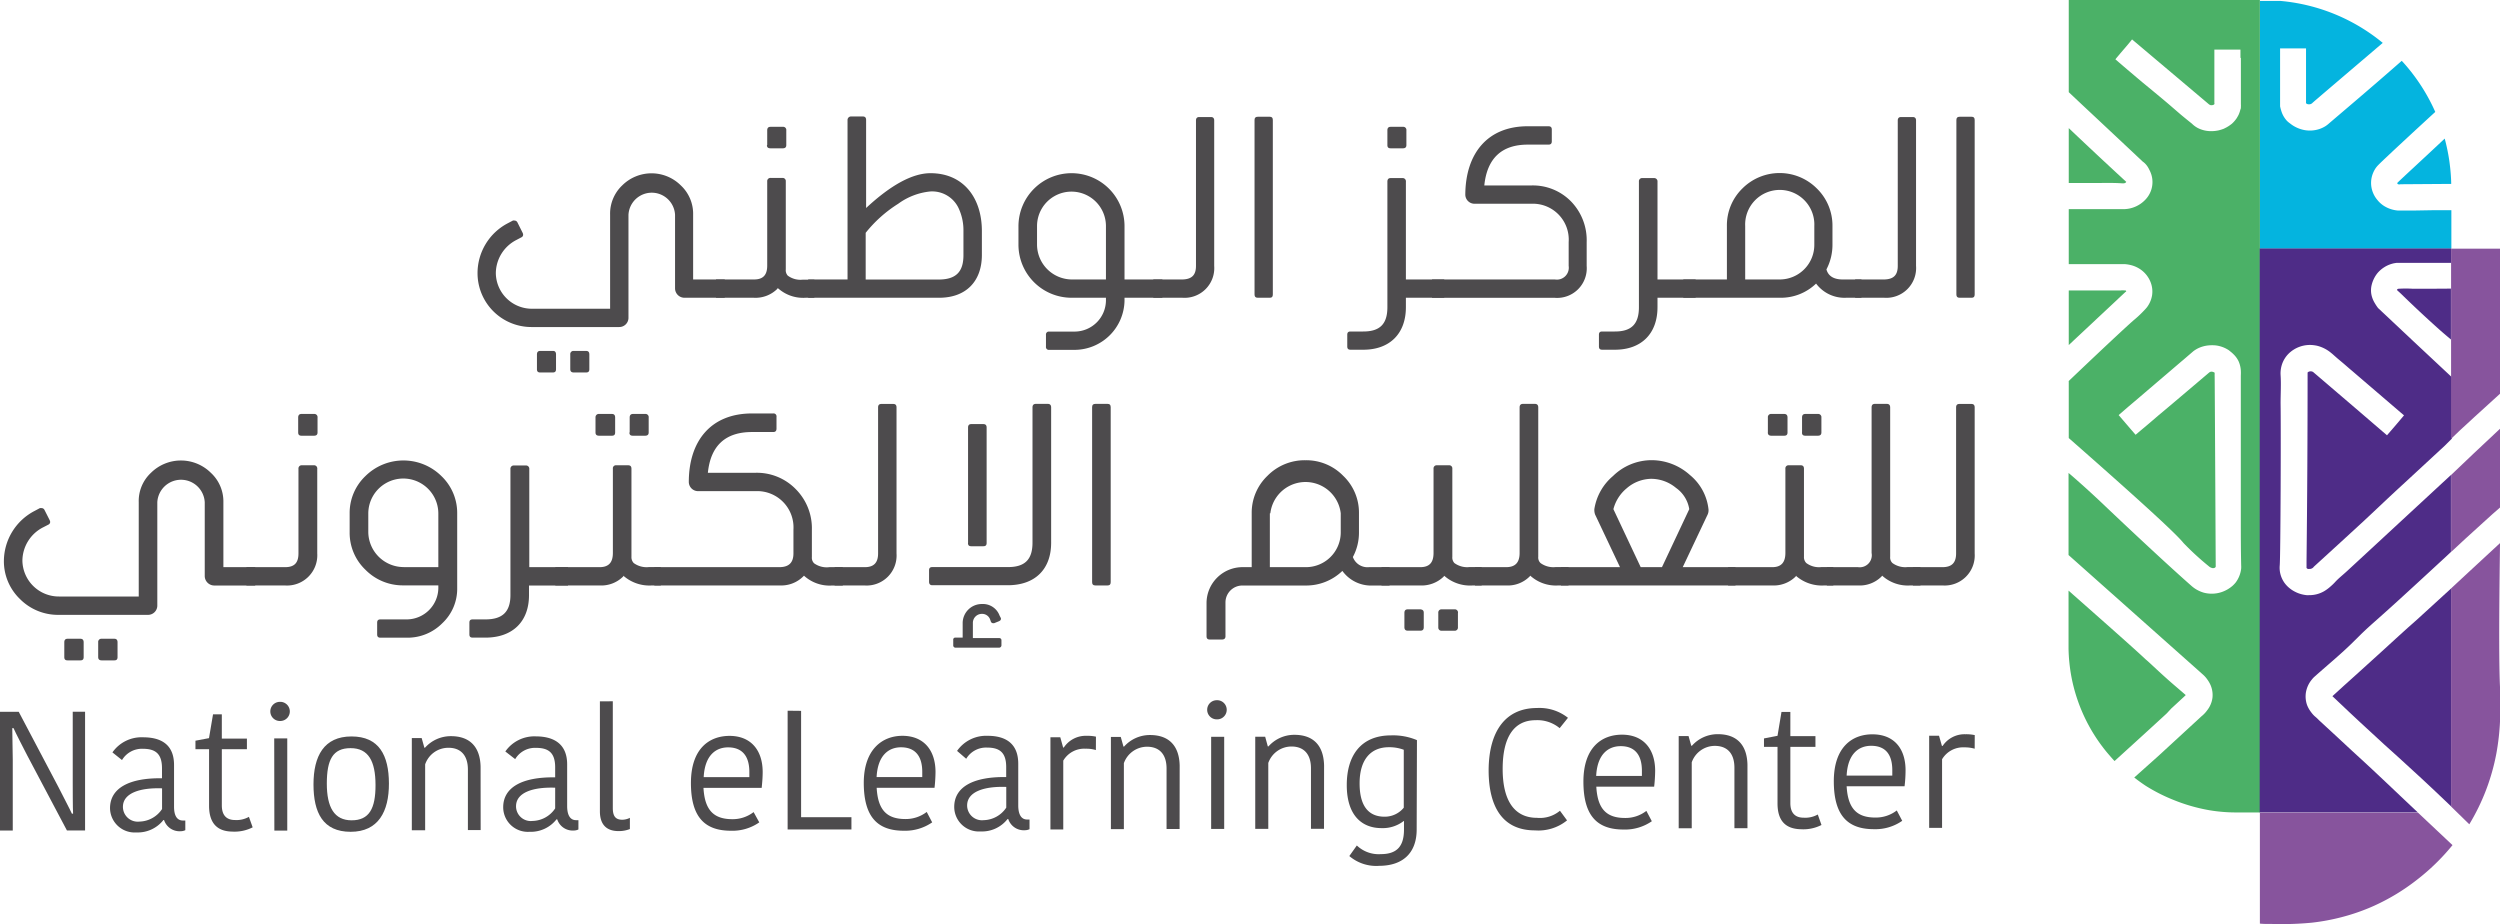
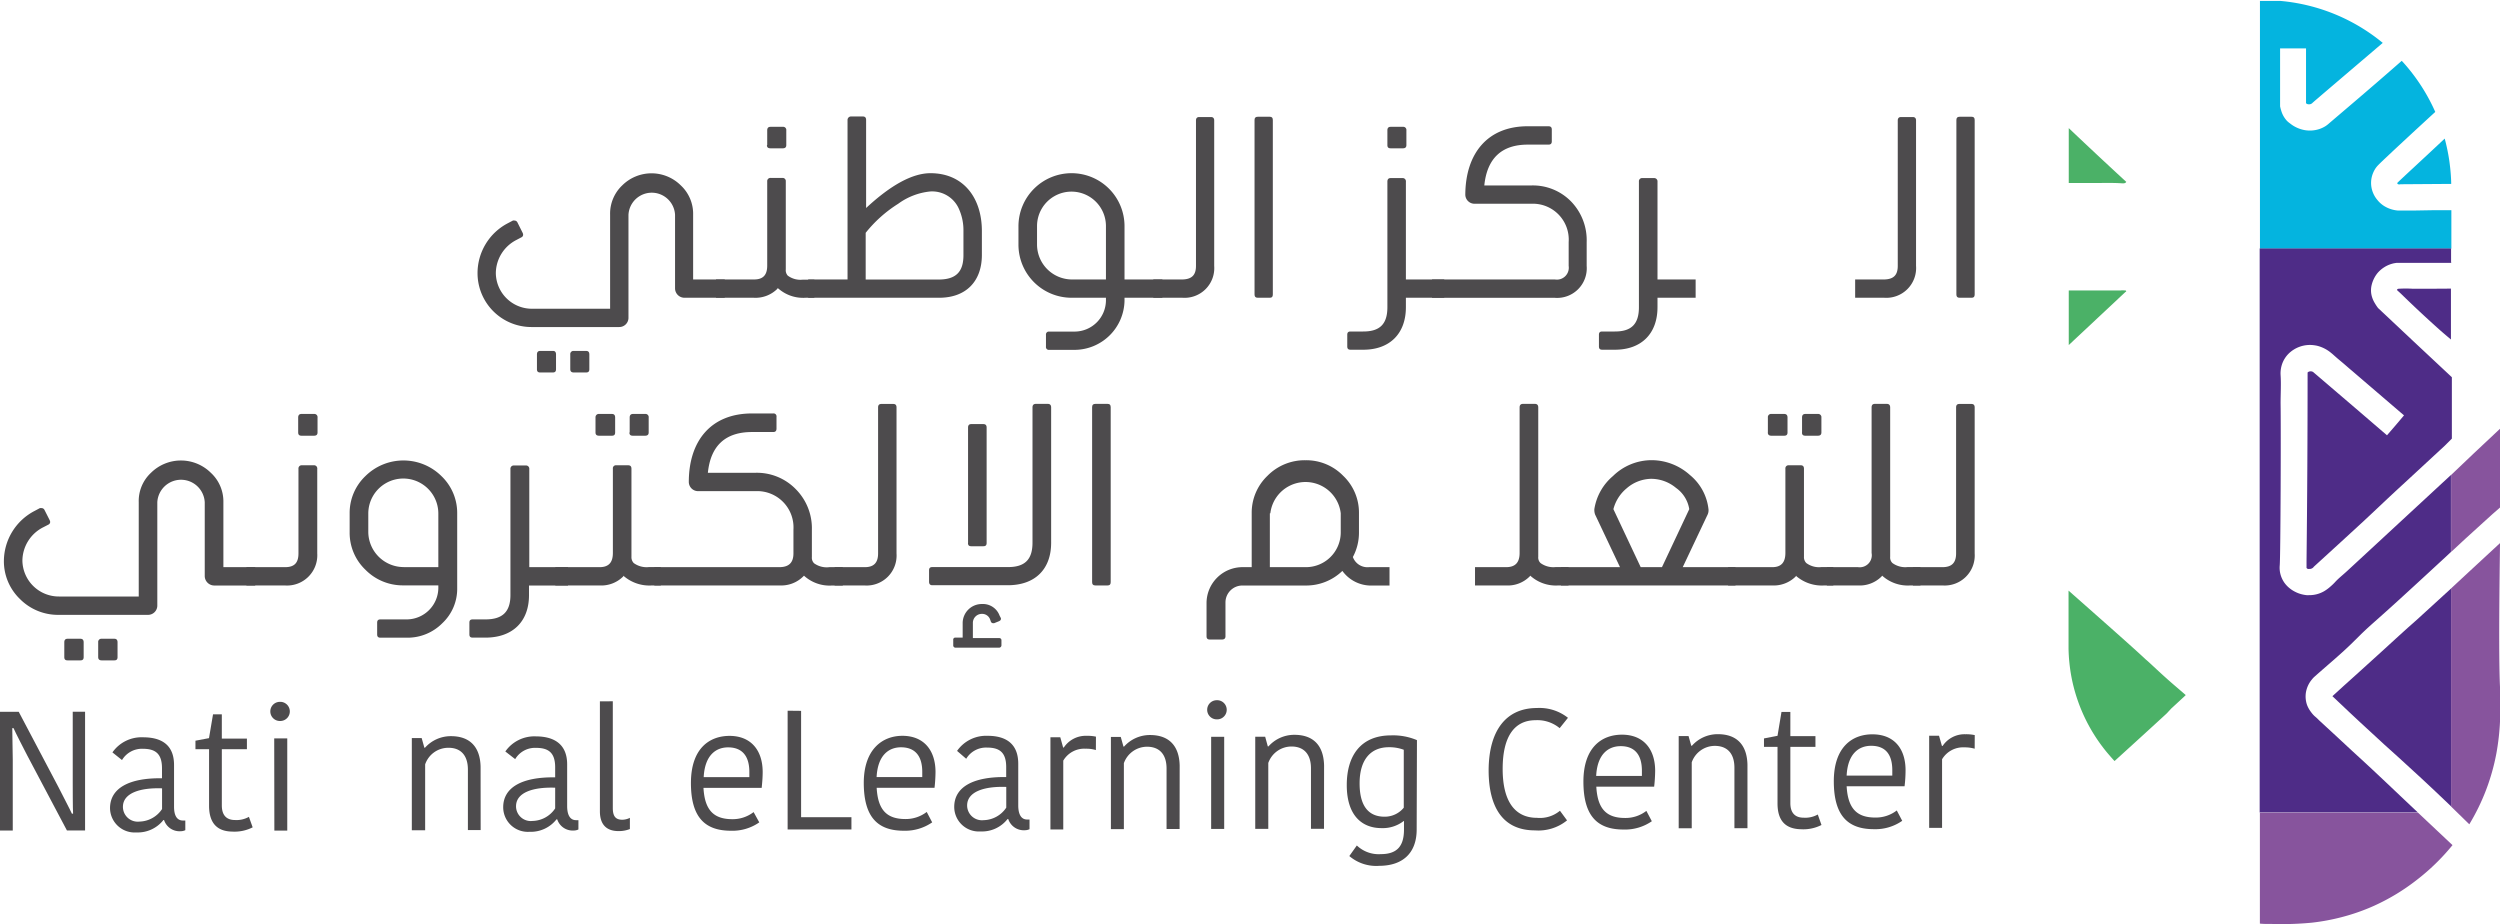
<svg xmlns="http://www.w3.org/2000/svg" viewBox="0 0 352.64 130.34">
  <defs>
    <style>.cls-1{fill:#4d4b4d;}.cls-2{fill:#4bb167;}.cls-3{fill:#04b4df;}.cls-4{fill:#4e2c87;}.cls-5{fill:none;}.cls-6{fill:#87549d;}</style>
  </defs>
  <g id="Layer_2" data-name="Layer 2">
    <g id="Layer_1-2" data-name="Layer 1">
      <path class="cls-1" d="M75,43.55H86.06V30.29a5.48,5.48,0,0,1,1.7-4.13,5.86,5.86,0,0,1,8.28,0l0,0a5.47,5.47,0,0,1,1.73,4.13v9.13h4.46V42H96.53a1.33,1.33,0,0,1-1.31-1.31V30.29a3.29,3.29,0,0,0-6.57,0V44.86a1.3,1.3,0,0,1-1.31,1.27H74.93a7.6,7.6,0,0,1-7.57-7.63,7.94,7.94,0,0,1,4.25-7l.74-.39a.44.44,0,0,1,.2,0,.46.46,0,0,1,.43.25l.74,1.48a.72.72,0,0,1,.07.25.4.4,0,0,1-.25.39l-.74.39a5.31,5.31,0,0,0-2.86,4.66A5.09,5.09,0,0,0,75,43.55ZM78.43,50v2.08c0,.32-.14.46-.46.46H76.2c-.32,0-.46-.14-.46-.46V50c0-.32.14-.5.46-.5H78C78.29,49.49,78.43,49.67,78.43,50Zm4.7,0v2.08c0,.32-.14.46-.46.46H80.94c-.32,0-.5-.14-.5-.46V50a.45.45,0,0,1,.39-.5h1.84c.33,0,.46.18.46.5Z" />
      <path class="cls-1" d="M108.22,37.47V25.59a.45.45,0,0,1,.39-.49.21.21,0,0,1,.11,0h1.62a.44.44,0,0,1,.5.39V38a1.13,1.13,0,0,0,.28.88,3,3,0,0,0,2.09.57h1.66V42h-1.21a5.3,5.3,0,0,1-3.88-1.31s-.08,0-.08-.07a.42.42,0,0,1-.1.17A4.38,4.38,0,0,1,106.3,42H101V39.42h5.37C107.65,39.42,108.22,38.78,108.22,37.47Zm0-17V18.38c0-.32.15-.49.46-.49h1.74a.44.44,0,0,1,.49.39.17.17,0,0,1,0,.1v2.09c0,.31-.17.45-.49.45h-1.74C108.33,20.92,108.18,20.78,108.18,20.47Z" />
      <path class="cls-1" d="M132.47,42H114V39.42h5.55V16.93a.49.49,0,0,1,.45-.5h1.71c.32,0,.46.17.46.49V29.34c3.5-3.25,6.54-4.91,9.08-4.91,4.6,0,7.25,3.42,7.25,8.16V36C138.48,39.73,136.22,42,132.47,42Zm3.43-6v-3.4a7.34,7.34,0,0,0-.71-3.29,4.12,4.12,0,0,0-4-2.3,9.19,9.19,0,0,0-4.49,1.73,18.32,18.32,0,0,0-4.59,4.1v6.59h10.32C134.84,39.42,135.9,38.35,135.9,36Z" />
      <path class="cls-1" d="M156,42.42V42h-4.84a7.49,7.49,0,0,1-7.5-7.46V31.89a7.49,7.49,0,0,1,7.5-7.46,7.47,7.47,0,0,1,7.46,7.46v7.53h5.34V42h-5.34v.43a7.07,7.07,0,0,1-7,6.92H148a.4.4,0,0,1-.46-.35.21.21,0,0,1,0-.11V47.23a.41.41,0,0,1,.36-.46h3.78A4.43,4.43,0,0,0,156,42.42Zm-4.84-3H156V31.89a4.86,4.86,0,1,0-9.72,0v2.65A4.94,4.94,0,0,0,151.13,39.42Z" />
      <path class="cls-1" d="M168.7,37.51V17c0-.31.14-.49.45-.49h1.67c.31,0,.45.18.45.49V37.51A4.19,4.19,0,0,1,166.79,42h-4.11V39.42h4.14C168.13,39.38,168.7,38.78,168.7,37.51Z" />
      <path class="cls-1" d="M179.12,42h-1.7c-.32,0-.46-.14-.46-.46V16.93c0-.32.14-.46.46-.46h1.7c.28,0,.42.14.42.46V41.54C179.54,41.86,179.41,42,179.12,42Z" />
      <path class="cls-1" d="M195.7,43.33V25.62c0-.32.14-.5.46-.5h1.66a.45.45,0,0,1,.49.4.17.17,0,0,1,0,.1v13.8h5.41V42h-5.41v1.33c0,3.75-2.3,6-6,6H190.5c-.32,0-.46-.14-.46-.46V47.22c0-.32.14-.46.46-.46h1.77C194.64,46.77,195.7,45.71,195.7,43.33Zm0-22.86V18.38c0-.32.14-.49.46-.49h1.73a.44.44,0,0,1,.49.39.17.17,0,0,1,0,.1v2.09c0,.31-.17.45-.49.45h-1.73C195.84,20.92,195.7,20.78,195.7,20.47Z" />
      <path class="cls-1" d="M215.49,17.81h2.93c.32,0,.47.15.47.46v1.67c0,.31-.15.46-.47.46h-2.93c-3.67,0-5.73,1.94-6.12,5.76H216a7.53,7.53,0,0,1,5.62,2.27,7.86,7.86,0,0,1,2.19,5.73v3.35a4.18,4.18,0,0,1-4.49,4.5H202V39.42h17.33a1.68,1.68,0,0,0,1.94-1.91V34.15A5.06,5.06,0,0,0,216,28.74h-8a1.3,1.3,0,0,1-1.31-1.27C206.72,21.67,209.8,17.81,215.49,17.81Z" />
      <path class="cls-1" d="M231.18,43.33V25.62a.45.45,0,0,1,.39-.5h1.73a.47.47,0,0,1,.5.4.31.31,0,0,1,0,.1v13.8h5.38V42h-5.38v1.33c0,3.75-2.29,6-6,6H226c-.32,0-.46-.14-.46-.46V47.22c0-.32.14-.46.46-.46h1.77C230.12,46.77,231.18,45.71,231.18,43.33Z" />
-       <path class="cls-1" d="M259.92,39.42h2.65V42h-2.15a5,5,0,0,1-4.25-2,7.16,7.16,0,0,1-5.12,2H237.44V39.42h6.15V31.89a7.26,7.26,0,0,1,2.19-5.31,7.42,7.42,0,0,1,10.49,0l0,0a7.3,7.3,0,0,1,2.21,5.31v2.65a7.47,7.47,0,0,1-.85,3.46C257.9,39,258.75,39.42,259.92,39.42Zm-13.75-7.53v7.53h4.88a4.88,4.88,0,0,0,4.87-4.88V31.89a4.88,4.88,0,1,0-9.75,0Z" />
      <path class="cls-1" d="M267.69,37.51V17c0-.31.14-.49.46-.49h1.66c.32,0,.46.18.46.49V37.51A4.2,4.2,0,0,1,265.78,42h-4.1V39.42h4.14C267.13,39.38,267.69,38.78,267.69,37.51Z" />
      <path class="cls-1" d="M278.12,42h-1.7c-.32,0-.46-.14-.46-.46V16.93c0-.32.14-.46.46-.46h1.7c.28,0,.42.14.42.46V41.54C278.54,41.86,278.4,42,278.12,42Z" />
      <path class="cls-1" d="M8.32,84.14H19.57V70.84a5.43,5.43,0,0,1,1.73-4.15,6,6,0,0,1,8.44,0,5.5,5.5,0,0,1,1.77,4.15V80H36v2.59H30.21a1.35,1.35,0,0,1-1.33-1.31V70.84a3.35,3.35,0,0,0-6.69,0h0V85.45a1.31,1.31,0,0,1-1.33,1.28H8.24A7.55,7.55,0,0,1,2.82,84.5,7.38,7.38,0,0,1,.55,79.07a8,8,0,0,1,4.33-7l.75-.4a.76.76,0,0,1,.21,0,.46.46,0,0,1,.43.25L7,73.36a1,1,0,0,1,.08.25.43.43,0,0,1-.25.39l-.76.39a5.33,5.33,0,0,0-2.91,4.68A5.14,5.14,0,0,0,8.32,84.14ZM11.8,90.6v2.09c0,.32-.14.46-.47.46H9.54c-.33,0-.47-.14-.47-.46V90.6c0-.32.14-.5.47-.5h1.79c.33,0,.47.18.47.5Zm4.78,0v2.09c0,.32-.14.46-.46.46H14.35c-.32,0-.5-.14-.5-.46V90.6a.45.45,0,0,1,.4-.5h1.87c.32,0,.46.18.46.5Z" />
      <path class="cls-1" d="M42.1,78.07V66.13a.45.45,0,0,1,.4-.5h1.75a.45.45,0,0,1,.5.39.21.21,0,0,1,0,.11V78.07a4.27,4.27,0,0,1-4.6,4.51H34.76V80h5.47C41.52,80,42.1,79.39,42.1,78.07Zm2.69-19.18V61c0,.32-.17.46-.5.46H42.53c-.32,0-.47-.14-.47-.46V58.89c0-.32.15-.5.47-.5h1.76a.45.45,0,0,1,.5.39.21.21,0,0,1,0,.11Z" />
      <path class="cls-1" d="M61.83,83v-.43H56.91a7.38,7.38,0,0,1-5.36-2.2,7.2,7.2,0,0,1-2.23-5.28V72.44a7.18,7.18,0,0,1,2.23-5.29,7.62,7.62,0,0,1,10.71,0,7.18,7.18,0,0,1,2.23,5.29V83a6.64,6.64,0,0,1-2.08,4.89,6.9,6.9,0,0,1-5,2.06H53.67c-.32,0-.47-.14-.47-.46V87.83c0-.32.15-.46.47-.46h3.74A4.48,4.48,0,0,0,61.83,83Zm-4.92-3h4.92V72.44a4.94,4.94,0,0,0-9.88,0V75.1a5,5,0,0,0,5,4.89Z" />
      <path class="cls-1" d="M72,83.93V66.16a.46.46,0,0,1,.41-.5h1.74a.46.46,0,0,1,.51.4V80h5.46v2.59H74.62v1.35c0,3.76-2.33,6-6.14,6h-1.8c-.33,0-.47-.14-.47-.46V87.83c0-.32.14-.46.47-.46h1.8C70.88,87.37,72,86.3,72,83.93Z" />
      <path class="cls-1" d="M86.45,78V66.12a.43.43,0,0,1,.38-.49H88.6c.33,0,.47.17.47.49V78.54a1.19,1.19,0,0,0,.32.88,3.07,3.07,0,0,0,2.13.57h1.69v2.59H92a5.57,5.57,0,0,1-4-1.31s0,0,0-.07l-.15.17a4.38,4.38,0,0,1-3.3,1.21H78.33V80h6.25C85.88,80,86.45,79.32,86.45,78ZM84,61V58.89a.47.47,0,0,1,.4-.5h1.91c.32,0,.46.18.46.5V61c0,.32-.14.46-.46.46h-1.8c-.34,0-.51-.14-.51-.46Zm4.82,0V58.89c0-.32.15-.5.47-.5H91a.45.45,0,0,1,.5.39.21.21,0,0,1,0,.11V61c0,.32-.18.46-.5.46H89.26c-.33,0-.48-.14-.48-.46Z" />
      <path class="cls-1" d="M106.07,58.32h3a.41.41,0,0,1,.46.35.2.2,0,0,1,0,.11v1.67c0,.32-.14.49-.46.49h-3c-3.74,0-5.83,1.92-6.22,5.75h6.69A7.66,7.66,0,0,1,112.25,69a7.82,7.82,0,0,1,2.27,5.74v3.83a1.09,1.09,0,0,0,.32.89A3.05,3.05,0,0,0,117,80h1.88v2.59H117.4a5.37,5.37,0,0,1-3.92-1.32l-.07-.07A4.4,4.4,0,0,1,110,82.58H92.3V80h17.62c1.33,0,2-.6,2-1.95V74.71a5.12,5.12,0,0,0-5.36-5.43H98.49A1.31,1.31,0,0,1,97.16,68h0C97.16,62.15,100.32,58.32,106.07,58.32Z" />
      <path class="cls-1" d="M123.86,78.07V57.47c0-.32.14-.49.47-.49H126c.32,0,.46.17.46.49v20.6a4.23,4.23,0,0,1-4.56,4.51h-4.17V80H122C123.28,80,123.86,79.35,123.86,78.07Z" />
      <path class="cls-1" d="M145.64,76.55V57.47c0-.32.15-.5.47-.5h1.69c.32,0,.47.18.47.5V76.55c0,3.79-2.31,6-6.11,6H131.51c-.32,0-.46-.18-.46-.5V80.45c0-.32.14-.46.46-.46h10.65C144.56,80,145.64,78.93,145.64,76.55Zm-8.41,11.32V90h3.67c.21,0,.36.1.36.32V91a.34.34,0,0,1-.32.36h-6.16a.32.32,0,0,1-.32-.36v-.74a.28.28,0,0,1,.24-.32h1.09V87.87a2.7,2.7,0,0,1,2.7-2.67A2.51,2.51,0,0,1,141,86.84l.18.35a.23.23,0,0,1,0,.14c0,.14-.11.21-.25.29l-.69.28a.39.39,0,0,1-.18,0c-.14,0-.21-.07-.29-.21l-.11-.32a1.2,1.2,0,0,0-1.18-.78,1.27,1.27,0,0,0-1.25,1.24Zm-.68-11.28V60.31c0-.32.14-.49.46-.49h1.69c.33,0,.47.17.47.49V76.59c0,.32-.14.46-.47.46H137c-.32,0-.46-.14-.46-.46Z" />
      <path class="cls-1" d="M156.24,82.58h-1.73c-.32,0-.46-.14-.46-.46V57.43c0-.32.14-.46.46-.46h1.73c.29,0,.43.14.43.46V82.12C156.67,82.44,156.53,82.58,156.24,82.58Z" />
      <path class="cls-1" d="M193.12,80H196v2.59h-2.34a5,5,0,0,1-4.31-2.06,7.34,7.34,0,0,1-5.22,2.06h-8.87a2.39,2.39,0,0,0-2.4,2.37v4.79c0,.32-.18.46-.51.46h-1.69c-.32,0-.47-.14-.47-.46V85a5.08,5.08,0,0,1,5.07-5h1.3V72.4a7.2,7.2,0,0,1,2.23-5.29,7.35,7.35,0,0,1,5.35-2.19,7.27,7.27,0,0,1,5.32,2.19,7.16,7.16,0,0,1,2.23,5.29v2.7a7.25,7.25,0,0,1-.86,3.47A2.19,2.19,0,0,0,193.12,80Zm-14-7.59V80h5a4.91,4.91,0,0,0,5-4.86h0V72.4a5,5,0,0,0-9.93,0Z" />
-       <path class="cls-1" d="M202.21,78V66.12a.44.44,0,0,1,.4-.49h1.75a.44.44,0,0,1,.5.39V78.54a1.14,1.14,0,0,0,.29.88,3.06,3.06,0,0,0,2.12.57H209v2.59h-1.22a5.49,5.49,0,0,1-4-1.31s-.07,0-.07-.07a.45.45,0,0,1-.11.17,4.47,4.47,0,0,1-3.34,1.21h-5.39V80h5.47C201.63,80,202.21,79.35,202.21,78Zm-1.38,8.41v2.06c0,.32-.14.49-.46.49h-1.8c-.32,0-.47-.17-.47-.49V86.45c0-.32.15-.5.47-.5h1.8C200.7,86,200.83,86.13,200.83,86.45Zm4.82,0v2.06a.45.45,0,0,1-.4.5h-1.87a.45.45,0,0,1-.5-.39V86.45a.45.45,0,0,1,.4-.5h1.88a.45.45,0,0,1,.5.4v.1Z" />
      <path class="cls-1" d="M214.35,78V57.47c0-.32.15-.5.47-.5h1.69c.32,0,.47.18.47.5V78.54a1.07,1.07,0,0,0,.32.88,3.06,3.06,0,0,0,2.12.57h1.83v2.59h-1.4a5.39,5.39,0,0,1-4-1.38.75.75,0,0,1-.14.17,4.35,4.35,0,0,1-3.3,1.21h-4.35V80h4.39C213.74,80,214.35,79.35,214.35,78Z" />
      <path class="cls-1" d="M244.8,82.58H220.18V80h8.33L225,72.58a1.92,1.92,0,0,1-.11-.57v-.18a7.65,7.65,0,0,1,2.63-4.68,7.8,7.8,0,0,1,5.43-2.24,8.1,8.1,0,0,1,5.43,2.1A7.25,7.25,0,0,1,241,71.9V72a1.41,1.41,0,0,1-.11.54L237.36,80h7.44Zm-15.35-13.7a5.63,5.63,0,0,0-1.87,2.94L231.43,80h3l3.85-8.18a4.54,4.54,0,0,0-1.87-3,5.49,5.49,0,0,0-3.53-1.28A5.41,5.41,0,0,0,229.45,68.88Z" />
      <path class="cls-1" d="M251.84,78V66.12a.44.44,0,0,1,.38-.49H254c.32,0,.46.17.46.49V78.54a1.16,1.16,0,0,0,.33.88,3,3,0,0,0,2.12.57h1.69v2.59h-1.22a5.58,5.58,0,0,1-4-1.31s0,0,0-.07l-.14.17a4.41,4.41,0,0,1-3.3,1.21h-6.18V80H250C251.26,80,251.84,79.32,251.84,78ZM249.37,61V58.89a.45.45,0,0,1,.4-.5h1.9c.32,0,.47.18.47.5V61c0,.32-.15.46-.47.46h-1.81c-.32,0-.5-.14-.5-.46Zm4.82,0V58.89c0-.32.14-.5.47-.5h1.76a.46.46,0,0,1,.5.39V61c0,.32-.18.46-.5.46h-1.76c-.34,0-.48-.14-.48-.46Z" />
      <path class="cls-1" d="M264,78V57.47c0-.32.14-.5.46-.5h1.69c.32,0,.47.18.47.5V78.54a1.07,1.07,0,0,0,.32.88,3.06,3.06,0,0,0,2.12.57h1.83v2.59h-1.4a5.39,5.39,0,0,1-4-1.38.75.75,0,0,1-.14.17,4.35,4.35,0,0,1-3.3,1.21h-4.36V80h4.39A1.7,1.7,0,0,0,264,78Z" />
      <path class="cls-1" d="M275.92,78.07V57.47c0-.32.14-.49.47-.49h1.68c.33,0,.47.17.47.49v20.6A4.24,4.24,0,0,1,274,82.58h-4.17V80H274C275.34,80,275.92,79.35,275.92,78.07Z" />
      <path class="cls-1" d="M1.73,102.71c0,.36.07,3.84.07,4.44l0,10H0l0-16.75H2.64L8.23,111c.16.33,1.77,3.42,1.91,3.77h.17c-.05-.5-.05-4.12-.05-4.49l0-9.89H12l0,16.75H9.44L3.81,106.5c-.17-.33-1.75-3.39-1.9-3.79Z" />
      <path class="cls-1" d="M24.55,107.91v5.88c0,1.17.36,1.95,1.26,1.95h.33v1.36a1.52,1.52,0,0,1-.66.15,2.3,2.3,0,0,1-2.34-1.58h-.09a4.61,4.61,0,0,1-3.82,1.75A3.47,3.47,0,0,1,15.52,114c0-2.87,2.78-4.29,7.33-4.22v-1.41c0-2.13-1-2.75-2.72-2.75a3.27,3.27,0,0,0-2.92,1.59l-1.35-1.08A5,5,0,0,1,20.18,104C22.92,104,24.55,105.18,24.55,107.91Zm-1.69,3.29c-3.09-.11-5.52.66-5.52,2.61a2.09,2.09,0,0,0,2.32,2.08,3.94,3.94,0,0,0,3.2-1.77Z" />
      <path class="cls-1" d="M29.49,113.68v-8H27.57v-1.2l1.91-.36.57-3.36h1.24v3.42h3.54v1.5H31.29v7.93c0,1.46.73,2.06,1.87,2.06a3.53,3.53,0,0,0,1.95-.45l.53,1.48a5.62,5.62,0,0,1-2.89.6C30.66,117.27,29.5,116.14,29.49,113.68Z" />
      <path class="cls-1" d="M39.48,99a1.35,1.35,0,0,1,.1,2.7h-.1a1.35,1.35,0,0,1,0-2.7Zm-.8,5.16h1.84l0,13H38.7Z" />
-       <path class="cls-1" d="M44.22,110.65c0-4,1.47-6.77,5.36-6.77s5.27,2.66,5.28,6.63-1.5,6.82-5.4,6.82S44.22,114.64,44.22,110.65Zm5.38,5.06c2.48,0,3.38-1.65,3.37-5s-1-5.18-3.52-5.18-3.35,1.65-3.35,5S47.15,115.71,49.6,115.71Z" />
      <path class="cls-1" d="M67.8,117.09H66v-8.53c0-2-1-3.1-2.77-3.08a3.45,3.45,0,0,0-3.26,2.34l0,9.29H58.09v-13h1.39l.38,1.36h.09a4.87,4.87,0,0,1,3.66-1.63c2.57,0,4.11,1.41,4.18,4.3Z" />
      <path class="cls-1" d="M80,107.82v5.87c0,1.18.36,2,1.26,2h.33V117a1.49,1.49,0,0,1-.66.15,2.29,2.29,0,0,1-2.33-1.58h-.1a4.61,4.61,0,0,1-3.82,1.76,3.47,3.47,0,0,1-3.7-3.46c0-2.87,2.77-4.29,7.33-4.22v-1.41c0-2.13-1-2.75-2.72-2.75a3.25,3.25,0,0,0-2.92,1.59L71.28,106a5,5,0,0,1,4.32-2.13C78.33,103.88,80,105.1,80,107.82Zm-1.69,3.29c-3.09-.11-5.52.66-5.52,2.62a2.08,2.08,0,0,0,2.32,2.07,3.94,3.94,0,0,0,3.2-1.77Z" />
      <path class="cls-1" d="M86.44,98.92l0,15.06c0,1.14.38,1.65,1.35,1.65a2.45,2.45,0,0,0,1.06-.27v1.58a4.2,4.2,0,0,1-1.6.29c-1.77,0-2.62-1-2.63-2.75l0-15.55Z" />
      <path class="cls-1" d="M107.1,116a6.6,6.6,0,0,1-4,1.18c-3.65,0-5.64-1.88-5.64-6.73s2.58-6.64,5.44-6.65c3,0,4.67,2,4.68,5.08,0,.75-.06,1.5-.14,2.25H99.23c.17,3.2,1.5,4.42,4.07,4.42a4.81,4.81,0,0,0,3-1Zm-7.85-6.38h6.45c0-.26,0-.6,0-.74,0-2.22-1-3.46-3-3.46-1.68,0-3.28,1.07-3.44,4.2Z" />
      <path class="cls-1" d="M113,100.27l0,15h7.1V117h-9l0-16.75Z" />
      <path class="cls-1" d="M131.49,116a6.7,6.7,0,0,1-4,1.18c-3.66,0-5.64-1.88-5.65-6.74,0-4.7,2.58-6.64,5.44-6.65,3,0,4.67,2,4.68,5.09a20.88,20.88,0,0,1-.14,2.24l-8.16,0c.17,3.2,1.49,4.41,4.06,4.41a4.85,4.85,0,0,0,3-1Zm-7.84-6.39h6.44c0-.26,0-.6,0-.74,0-2.22-1-3.46-3-3.46-1.68,0-3.28,1.07-3.44,4.2Z" />
      <path class="cls-1" d="M143.63,107.73v5.87c0,1.18.36,2,1.26,2h.33v1.36a1.52,1.52,0,0,1-.66.15,2.3,2.3,0,0,1-2.34-1.58h-.1a4.58,4.58,0,0,1-3.82,1.75,3.47,3.47,0,0,1-3.7-3.46c0-2.86,2.77-4.28,7.33-4.21v-1.41c0-2.13-1-2.75-2.72-2.75a3.26,3.26,0,0,0-2.92,1.58L135,105.92a5,5,0,0,1,4.31-2.13C142,103.79,143.63,105,143.63,107.73ZM141.94,111c-3.09-.11-5.52.66-5.52,2.62a2.09,2.09,0,0,0,2.32,2.07,3.94,3.94,0,0,0,3.2-1.77Z" />
      <path class="cls-1" d="M154.58,105.8a4.68,4.68,0,0,0-1.44-.19,3.43,3.43,0,0,0-3.16,1.68V117h-1.81l0-13h1.39l.4,1.44h.1a3.72,3.72,0,0,1,3.23-1.65,5.72,5.72,0,0,1,1.3.12Z" />
      <path class="cls-1" d="M166.39,116.94h-1.84v-8.53c0-2-1-3.08-2.76-3.08a3.48,3.48,0,0,0-3.26,2.32l0,9.3H156.7l0-13h1.39l.38,1.36h.09a4.87,4.87,0,0,1,3.66-1.63c2.57,0,4.11,1.41,4.18,4.3Z" />
      <path class="cls-1" d="M171.63,98.77a1.35,1.35,0,0,1,.11,2.7h-.11a1.35,1.35,0,0,1,0-2.7Zm-.79,5.16h1.84l0,13h-1.84Z" />
      <path class="cls-1" d="M186.76,116.91h-1.84v-8.53c0-2-1-3.09-2.77-3.08a3.47,3.47,0,0,0-3.25,2.32v9.3h-1.84l0-13h1.4l.37,1.36h.1a4.86,4.86,0,0,1,3.65-1.63c2.58,0,4.11,1.4,4.19,4.3Z" />
      <path class="cls-1" d="M199.83,117c0,3.42-2.06,5.12-5.27,5.13a5.84,5.84,0,0,1-4.23-1.38l1.06-1.49a4.46,4.46,0,0,0,3.38,1.22c2.33,0,3.27-1.16,3.27-3.47v-1.2H198a4.83,4.83,0,0,1-3.14,1c-2.64,0-4.89-1.66-4.89-6.08,0-4.16,2-7,6.24-7a8.62,8.62,0,0,1,3.66.67ZM195.9,105.4c-2.47,0-4.12,1.65-4.12,5.1,0,3.72,1.7,4.7,3.52,4.7a3.46,3.46,0,0,0,2.71-1.27v-8.17a5.77,5.77,0,0,0-2.1-.36Z" />
      <path class="cls-1" d="M216.78,99.87a6.48,6.48,0,0,1,4.39,1.38L220,102.71a4.92,4.92,0,0,0-3.4-1.12c-2.88,0-4.64,2.14-4.64,6.87,0,4.53,1.69,6.9,4.85,6.9a4.4,4.4,0,0,0,3.23-1l1,1.36a6.4,6.4,0,0,1-4.53,1.41c-4.56,0-6.52-3.31-6.53-8.47C210,103.13,212.37,99.88,216.78,99.87Z" />
      <path class="cls-1" d="M233,115.84a6.64,6.64,0,0,1-4,1.17c-3.66,0-5.64-1.88-5.65-6.73s2.58-6.65,5.44-6.65c3,0,4.67,2,4.68,5.08a21.23,21.23,0,0,1-.14,2.25h-8.16c.17,3.21,1.49,4.42,4.06,4.42a4.79,4.79,0,0,0,3-1Zm-7.84-6.39h6.44c0-.26,0-.6,0-.74,0-2.22-1-3.47-3-3.46-1.68,0-3.29,1.06-3.45,4.19Z" />
      <path class="cls-1" d="M246.49,116.82h-1.84v-8.53c0-2-1-3.08-2.77-3.08a3.46,3.46,0,0,0-3.25,2.32v9.3h-1.84l0-13h1.39l.38,1.36h.1a4.85,4.85,0,0,1,3.65-1.63c2.58,0,4.11,1.41,4.18,4.3Z" />
      <path class="cls-1" d="M250.73,113.35v-8h-1.91v-1.19l1.91-.37.56-3.37h1.25v3.42h3.54v1.51h-3.54v7.93c0,1.46.74,2.06,1.87,2.06a3.6,3.6,0,0,0,2-.45l.52,1.48a5.65,5.65,0,0,1-2.88.6C251.89,116.93,250.74,115.81,250.73,113.35Z" />
      <path class="cls-1" d="M268.32,115.78a6.6,6.6,0,0,1-4,1.18c-3.65,0-5.64-1.88-5.65-6.73s2.59-6.65,5.44-6.65c3.05,0,4.68,2,4.68,5.08a18.88,18.88,0,0,1-.14,2.25h-8.17c.18,3.2,1.5,4.42,4.07,4.41a4.81,4.81,0,0,0,3-1Zm-7.85-6.38h6.45c0-.27,0-.6,0-.75,0-2.22-.95-3.46-3-3.45-1.67,0-3.28,1.06-3.44,4.19Z" />
      <path class="cls-1" d="M278.54,105.61a5,5,0,0,0-1.44-.19,3.45,3.45,0,0,0-3.16,1.68l0,9.68h-1.82l0-13h1.39l.41,1.44h.1a3.72,3.72,0,0,1,3.23-1.65,5.72,5.72,0,0,1,1.3.12Z" />
      <path class="cls-2" d="M299.34,25.86h.17a.52.52,0,0,0,.3-.08.28.28,0,0,0,.11-.13l-.35-.32q-3.92-3.61-7.76-7.26v7.74h2.76C296.16,25.84,297.75,25.75,299.34,25.86Z" />
      <path class="cls-2" d="M299.82,41.17s.08,0,.09-.08-.07-.1-.1-.12a.25.25,0,0,0-.15,0,1.75,1.75,0,0,0-.51,0c-.25,0-3,0-7.34,0v7.7Z" />
-       <path class="cls-2" d="M318.77,0h-2.83V0h0V0H291.81s0,0,0,.05,0,0,0,.06V13l1.9,1.79q4.28,4,8.53,8a2.44,2.44,0,0,1,.5.46,2.93,2.93,0,0,1,.4.63,4.09,4.09,0,0,1,.34.81,3.58,3.58,0,0,1-.84,3.45,4.27,4.27,0,0,1-3,1.36l-7.83,0v7.76l4.15,0h3.79a4.81,4.81,0,0,1,.76.12,4,4,0,0,1,1,.37,3.93,3.93,0,0,1,1.87,2.12,3.59,3.59,0,0,1,.18,1.81,3.86,3.86,0,0,1-.71,1.65,6.1,6.1,0,0,1-.41.46A15.83,15.83,0,0,1,301.17,45c-.52.42-2.92,2.61-9.36,8.74.05,0-.06.07,0,.1s0-.09,0-.1v8.05C303.44,72,307.11,75.49,308,76.6a38.9,38.9,0,0,0,3.6,3.3.87.87,0,0,0,.31.18.57.57,0,0,0,.51,0,.33.33,0,0,0,.12-.14c-.08-16.24-.14-26.72-.15-26.89s0-.18,0-.27,0-.15,0-.19-.31-.2-.52-.16a.62.62,0,0,0-.28.14c-4.63,3.93-6.43,5.45-7.1,6l-1.4,1.2-1.19,1-.66.56c-.8-.92-1.59-1.85-2.39-2.78l1.35-1.17c1.34-1.13,1.9-1.61,4.12-3.51,2-1.7,3.2-2.74,3.59-3.06l1.49-1.28a4.53,4.53,0,0,1,.46-.3,4.23,4.23,0,0,1,1.59-.5,5,5,0,0,1,1.16,0,4.3,4.3,0,0,1,1.79.68l.22.18a4.39,4.39,0,0,1,.45.4,3.42,3.42,0,0,1,.71,1,3.82,3.82,0,0,1,.3,1.24,6.26,6.26,0,0,1,0,.75c0,2,0,3.63,0,4.74,0,.89,0,1.43,0,3.59,0,1.78,0,3.16,0,3.95,0,1,0,2,0,4.18,0,.15,0,2.82,0,4.51,0,1.35,0,3.33.05,5.78a3.62,3.62,0,0,1,0,.47,4,4,0,0,1-.8,2,5,5,0,0,1-.39.41,4.62,4.62,0,0,1-1.67.94,4.39,4.39,0,0,1-2.41.05,4.53,4.53,0,0,1-1.79-1C304.45,78.53,297,71.44,297,71.44c-1.44-1.38-2.94-2.73-2.94-2.73-.95-.85-1.74-1.55-2.28-2V78.29l19,16.9a3.91,3.91,0,0,1,.6.69,4.11,4.11,0,0,1,.46.82,3.57,3.57,0,0,1,.24,1.74,3.65,3.65,0,0,1-.75,1.76,4.26,4.26,0,0,1-.8.84l-6.12,5.63-3.36,3c.4.32.95.73,1.63,1.18a23.86,23.86,0,0,0,3.8,1.94,24.63,24.63,0,0,0,5.12,1.49,23,23,0,0,0,3.61.32h3.58Zm-2.68,8.14v6.58a2.37,2.37,0,0,1,0,.35c0,.13,0,.25-.07.38a4,4,0,0,1-.26.76c-.08.16-.17.31-.26.46a4.21,4.21,0,0,1-.71.81c-.15.11-.29.22-.45.32l-.25.15-.41.21a6.34,6.34,0,0,1-.74.23,4.71,4.71,0,0,1-1.06.11,4.1,4.1,0,0,1-1.88-.45,3.5,3.5,0,0,1-.82-.61c-.36-.29-.9-.72-1.56-1.27l-1.46-1.26c-1.24-1.07-4-3.33-4-3.33-.9-.76-2.16-1.82-3.77-3.21.16-.21.28-.35.36-.44.74-.89,1.11-1.28,1.84-2.18l.15-.19,10.83,9.14a.72.72,0,0,0,.21.12.62.62,0,0,0,.33,0,.38.38,0,0,0,.24-.13.25.25,0,0,0,0-.17V7h3.68v.52c0,.34,0,.59,0,.67Z" />
      <path class="cls-2" d="M306.3,99.91l.58-.53.94-.87.21-.19.08-.08a1.26,1.26,0,0,0,.2-.2l0,0s0,0,0,0,0,0,0,0l-1.16-1c-2.36-2-4-3.65-4.46-4-1.41-1.33-4.35-3.94-10.91-9.73v8.21a24.57,24.57,0,0,0,.4,3.92,23.66,23.66,0,0,0,5,10.67c.42.5.78.91,1.09,1.24,4-3.63,6.89-6.28,7.34-6.7Z" />
      <path class="cls-3" d="M340.36,29.7h-2.08a4.35,4.35,0,0,1-1.95-.62,3.8,3.8,0,0,1-1-.89,3.75,3.75,0,0,1-.75-1.44,3.66,3.66,0,0,1-.07-1.58,3.89,3.89,0,0,1,.55-1.39,3.4,3.4,0,0,1,.38-.47c.82-.86,7.62-7.12,8.07-7.52a26.49,26.49,0,0,0-4-6.39c-.29-.34-.54-.62-.73-.82q-3.42,3-7,6.05l-3.25,2.77a3.92,3.92,0,0,1-.5.39,4.06,4.06,0,0,1-1.46.56,4.2,4.2,0,0,1-1.5,0,4.58,4.58,0,0,1-2.06-.95,3.21,3.21,0,0,1-.41-.34,3.55,3.55,0,0,1-.82-1.45,4.71,4.71,0,0,1-.16-.62l0-2.35c0-2,0-3.9,0-5.81h3.66v7.6a.17.17,0,0,0,0,.1c.06.17.38.21.57.17a.5.5,0,0,0,.2-.08.27.27,0,0,0,.12-.09c.09-.1,3.91-3.35,9.93-8.48-.29-.24-.69-.56-1.18-.92a26.37,26.37,0,0,0-13.26-5l-.64,0c-.14,0-.52,0-1,0s-.73,0-1.24,0V35.08h27V29.65l-2.52,0Z" />
      <path class="cls-3" d="M338.16,25.8a.15.15,0,0,0,0,.09.19.19,0,0,0,.12.1.51.51,0,0,0,.32,0l7.16-.05a25.23,25.23,0,0,0-.18-2.55c-.1-.9-.24-1.65-.35-2.19s-.26-1.19-.39-1.65C342.25,22,338.22,25.69,338.16,25.8Z" />
      <path class="cls-4" d="M336,91.86l-3.22,2.92C331.3,96.12,330,97.27,329,98.2c.56.54,1.4,1.33,2.41,2.28l1.5,1.4c2.67,2.49,4.65,4.27,5.47,5,1.78,1.61,4.22,3.85,7.37,6.87V83l-4.85,4.43C339.1,89,337.69,90.33,336,91.86Z" />
      <path class="cls-4" d="M341.05,40.73h-.71a16.52,16.52,0,0,0-2,0h0c-.07,0-.2.05-.21.11s0,.07,0,.09a.3.3,0,0,0,.08.08l.53.49q2.43,2.37,5.09,4.76c.64.58,1.24,1.08,1.89,1.63V40.71S341.76,40.74,341.05,40.73Z" />
      <path class="cls-4" d="M345.74,37.05v-2h-27v79.55h22.31c-2.63-2.47-5.26-5-7.92-7.45q-1.35-1.23-2.7-2.49l-1.36-1.26-1.9-1.75-.41-.4c-.2-.18-.28-.23-.41-.37a3.54,3.54,0,0,1-.35-.42,4,4,0,0,1-.57-1,3.66,3.66,0,0,1-.17-1.77,3.84,3.84,0,0,1,.86-1.86,2.86,2.86,0,0,1,.38-.4c1.87-1.67,3.88-3.31,5.63-5.07l.82-.81c1.53-1.5,1.93-1.73,6-5.45,2.65-2.42,5.15-4.74,5.86-5.39l.91-.85V67L333.3,78.49l-2.23,2.06c-.75.69-1.19,1-1.76,1.63a7.53,7.53,0,0,1-.59.56,5.72,5.72,0,0,1-.88.65,4.14,4.14,0,0,1-2.15.56,2,2,0,0,1-.34,0A4.72,4.72,0,0,1,324,83.6l-.25-.12a4.17,4.17,0,0,1-.69-.43,3.94,3.94,0,0,1-.81-.82,3.71,3.71,0,0,1-.68-1.81,3.75,3.75,0,0,1,0-.67c.12-1.49.18-19.45.12-22.86,0-1.35.09-2.7,0-4a4.08,4.08,0,0,1,.31-1.79,3.93,3.93,0,0,1,.73-1.12,4.3,4.3,0,0,1,3.77-1.27,3.58,3.58,0,0,1,.45.09,4.91,4.91,0,0,1,1.89,1c.14.1.37.32.84.73l.62.52c.52.43,1,.87,1.51,1.29l.29.25,7,6h0l-1.14,1.35-1.26,1.46h0l-4.82-4.14-5.58-4.77a.6.6,0,0,0-.34-.11.67.67,0,0,0-.34.07l-.12.09q0,13.31-.15,26.68c0,.2,0,.7,0,.89a.49.49,0,0,0,.18.14.65.65,0,0,0,.21,0h.07a.59.59,0,0,0,.29-.07.65.65,0,0,0,.28-.24c2.82-2.57,5.1-4.66,6.63-6.07l.21-.19c2.74-2.55,3-2.85,6.06-5.66l5.57-5.15,1-1V53.21l-5.41-5.06-5-4.7a6.36,6.36,0,0,1-.46-.69,3.78,3.78,0,0,1-.46-1.12,3.17,3.17,0,0,1,0-1.37,4.3,4.3,0,0,1,.8-1.7,4.19,4.19,0,0,1,2.4-1.44l.31-.05,7.83,0Z" />
      <line class="cls-5" x1="348.29" y1="116.19" x2="345.74" y2="113.76" />
      <line class="cls-5" x1="345.94" y1="119.21" x2="341.07" y2="114.63" />
      <path class="cls-6" d="M345.74,113.76V83c2-1.86,4.32-4,6.9-6.39v.29c-.17,12.09-.12,17.51,0,20v4.5c0,.13,0,.26,0,.39a33.76,33.76,0,0,1-.51,4.48,29.92,29.92,0,0,1-3.82,10Z" />
-       <path class="cls-6" d="M345.74,35.08V61.9c.79-.83,5.8-5.36,6.9-6.36V35.08Z" />
      <path class="cls-6" d="M345.94,119.21a30.44,30.44,0,0,1-5.08,4.94,29.57,29.57,0,0,1-5.95,3.6,28.49,28.49,0,0,1-4.65,1.63,29.69,29.69,0,0,1-4.17.77,44.12,44.12,0,0,1-5.61.18c-.81,0-1.27,0-1.71-.05V114.63h22.3Z" />
      <path class="cls-6" d="M345.74,67V77.86c1.36-1.27,2.66-2.47,4.47-4.1,1-.93,1.87-1.68,2.43-2.17V60.48C350.06,62.88,347.77,65.06,345.74,67Z" />
    </g>
  </g>
</svg>